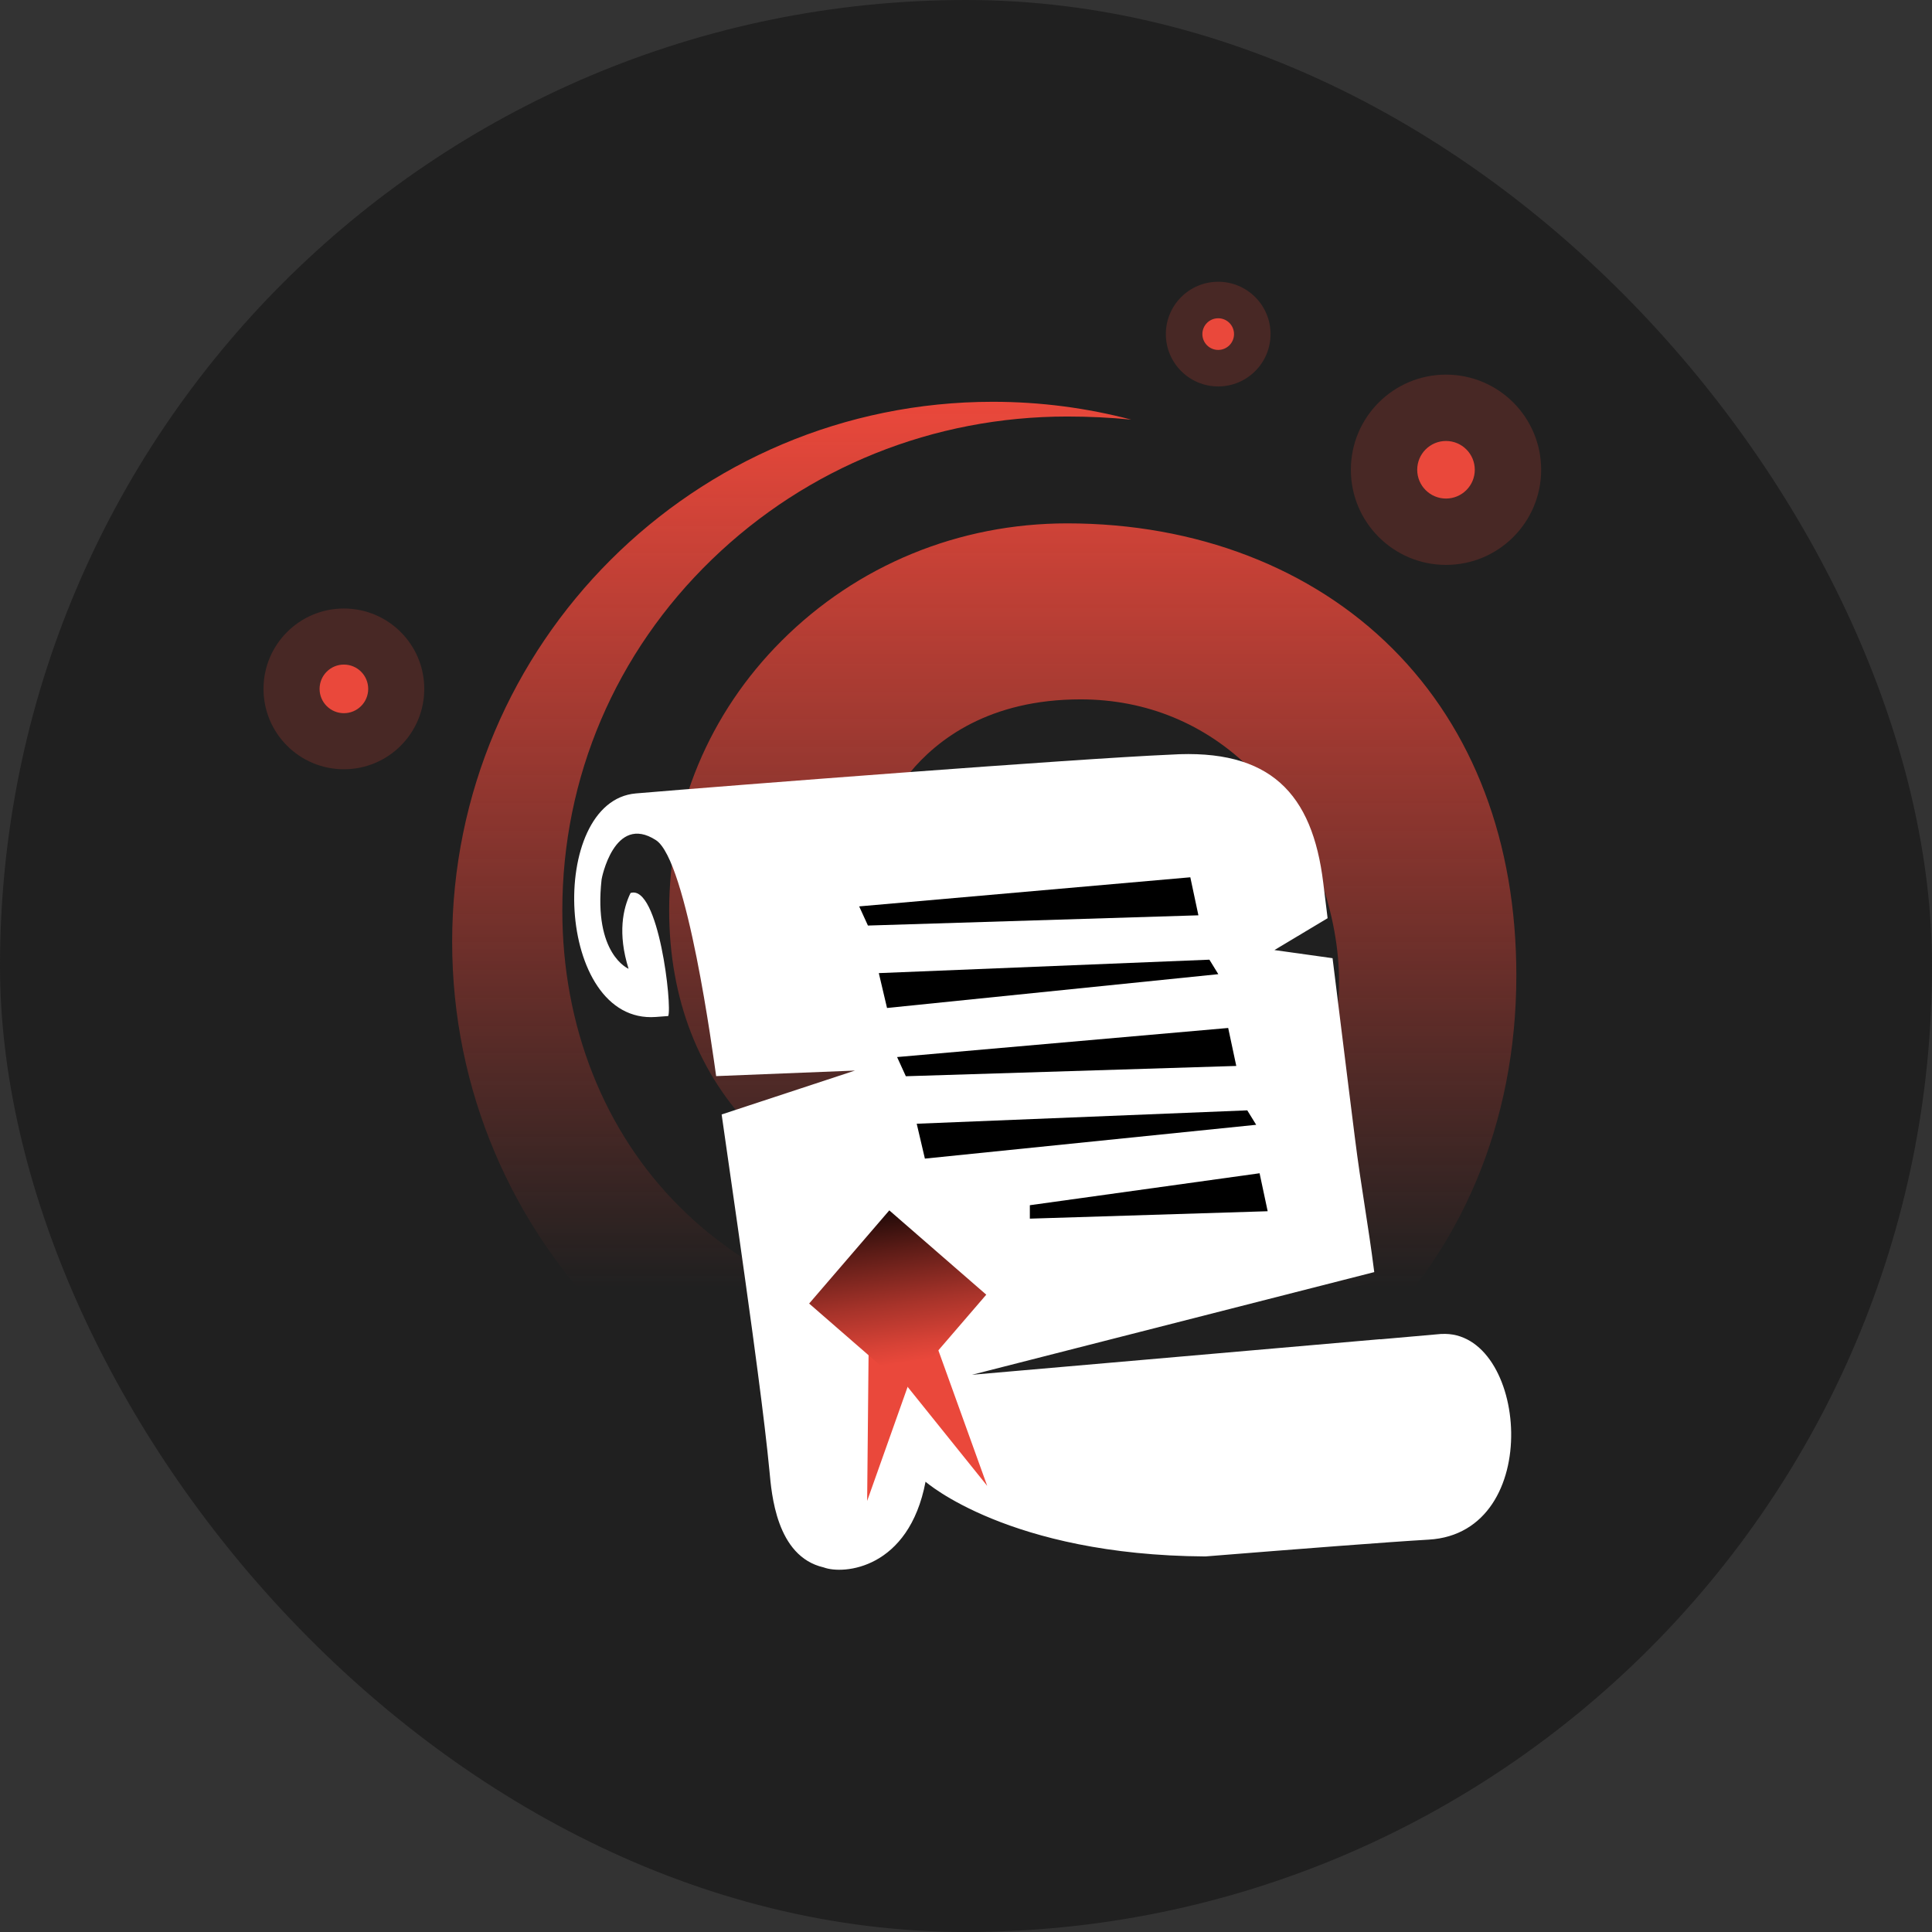
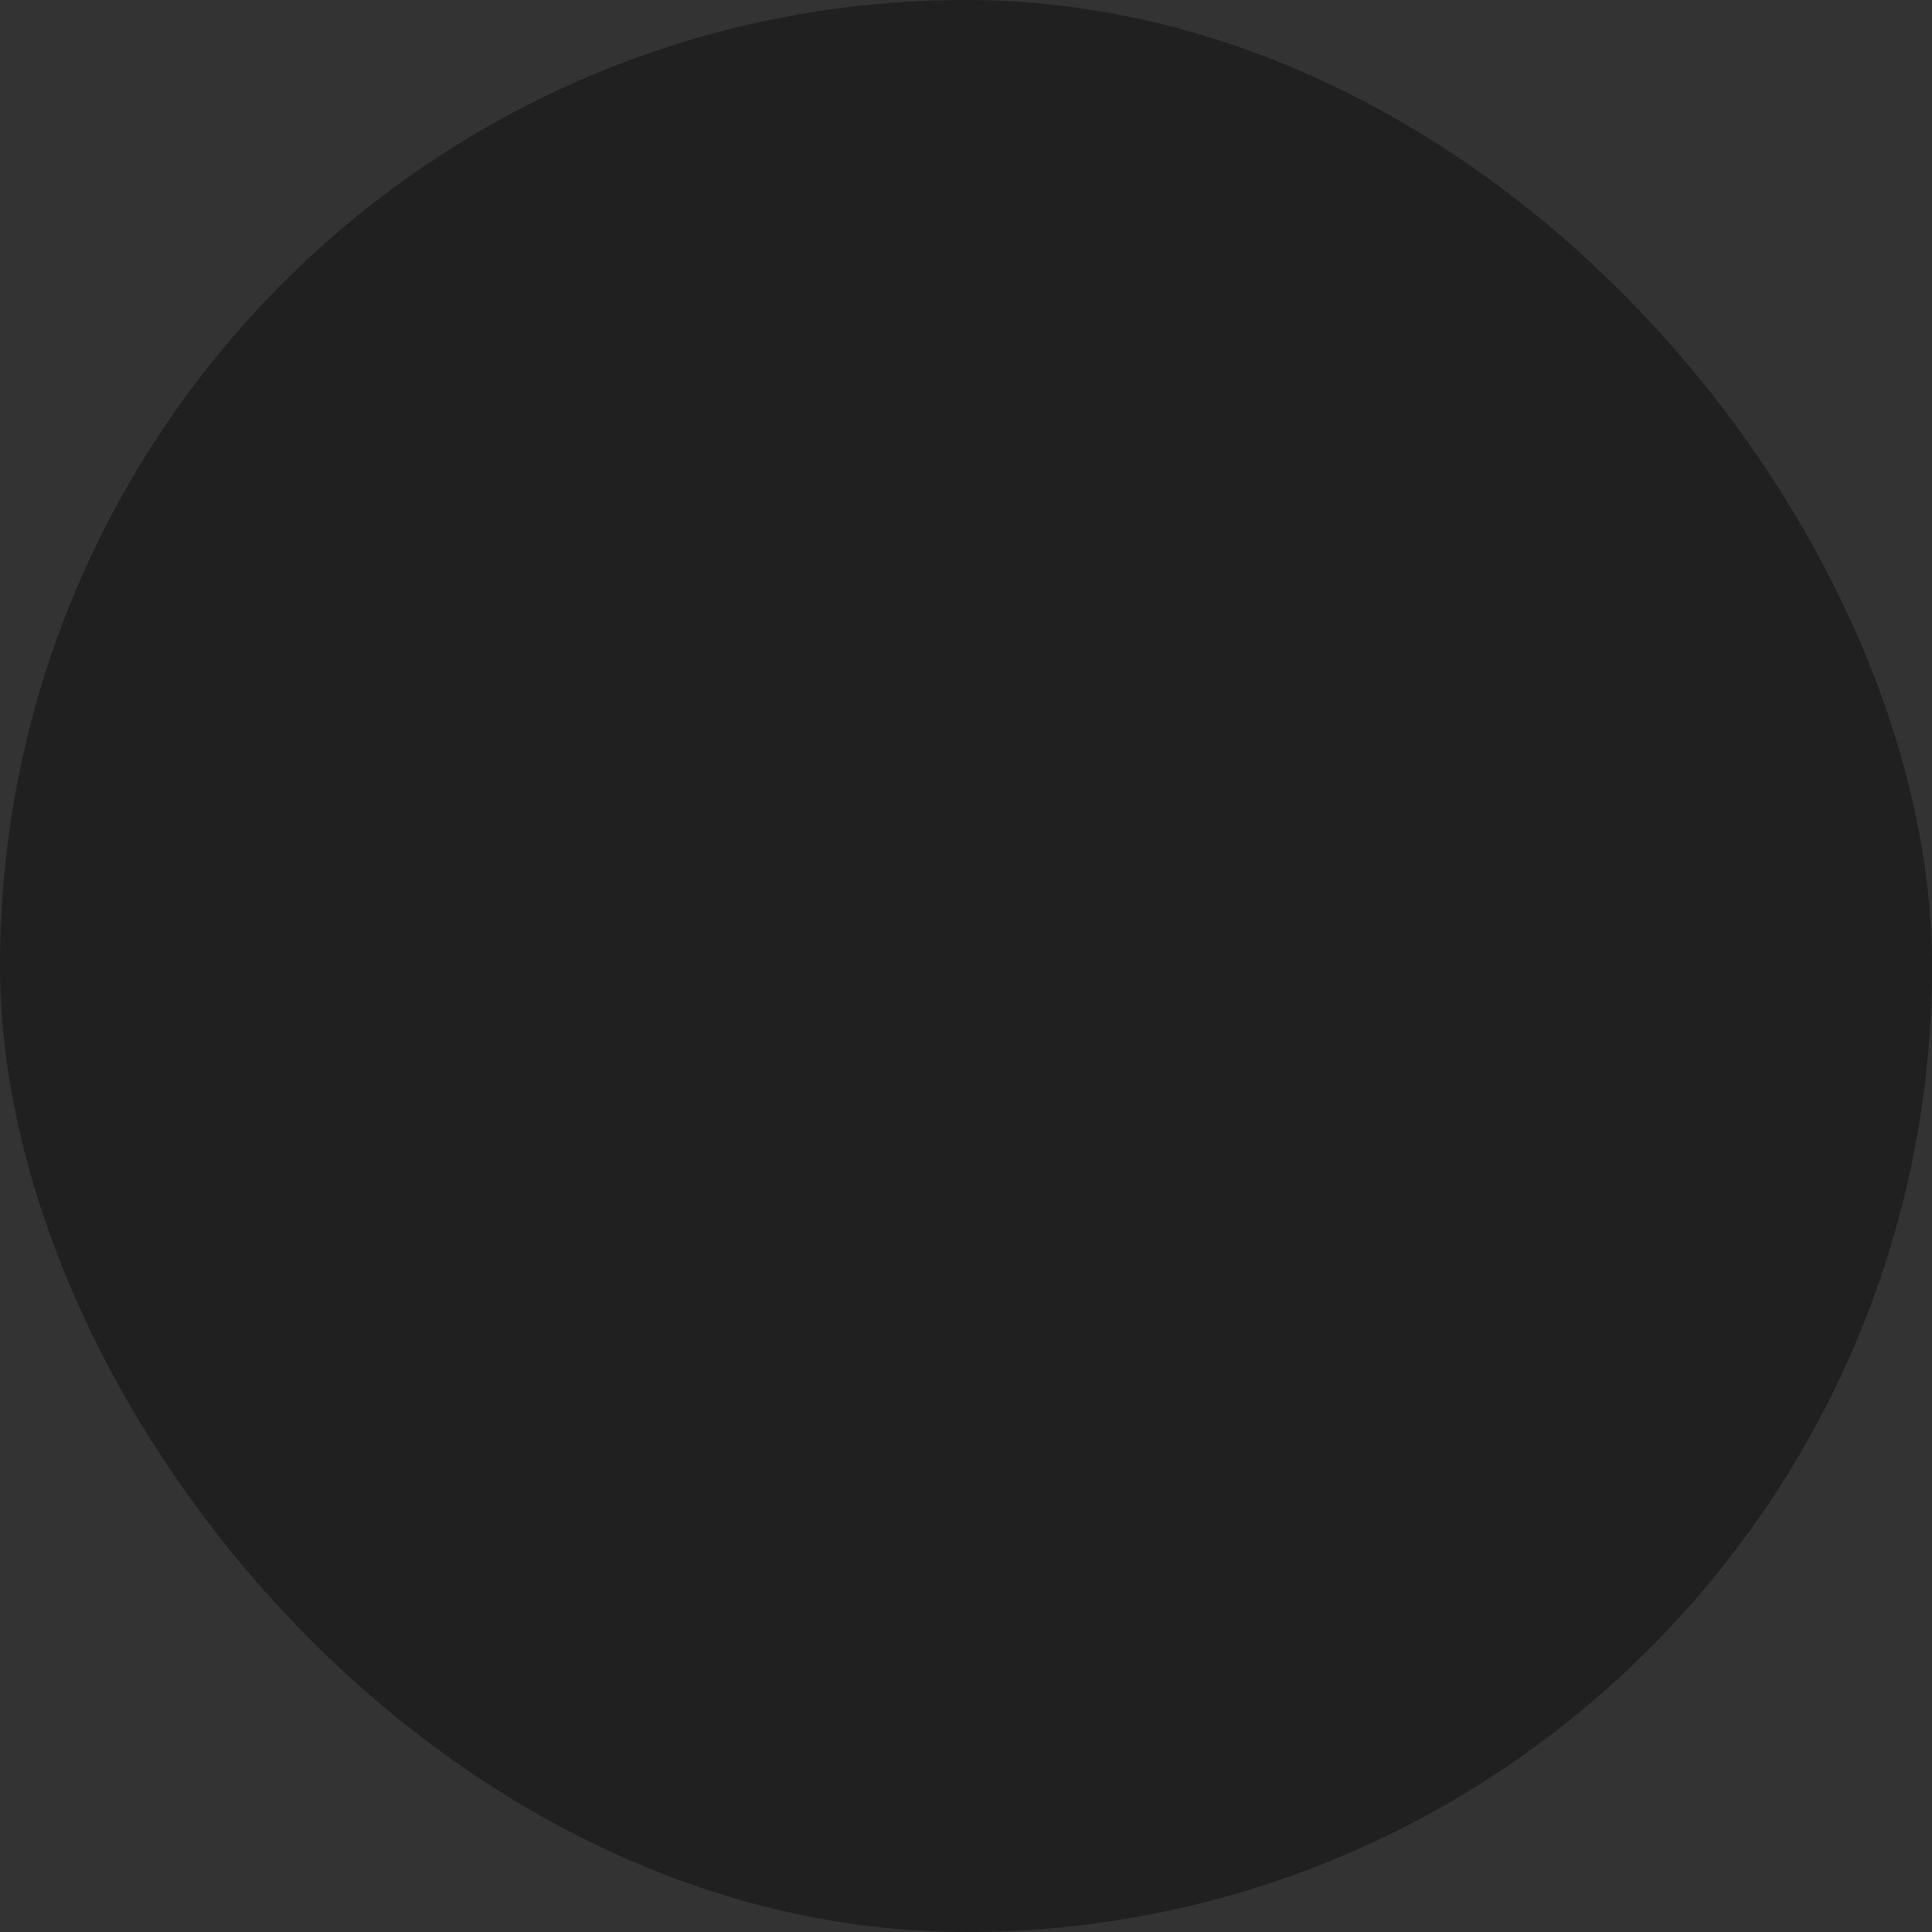
<svg xmlns="http://www.w3.org/2000/svg" width="144" height="144" viewBox="0 0 144 144" fill="none">
  <rect x="0" y="0" width="144" height="144" fill="#333333" stroke="none" />
  <rect width="144" height="144" rx="72" fill="#202020" />
  <g clip-path="url(#clip0_90_1820)">
    <g clip-path="url(#clip1_90_1820)">
-       <path opacity="0.2" d="M25.632 57.337C28.941 57.337 31.623 54.654 31.623 51.345C31.623 48.036 28.941 45.354 25.632 45.354C22.323 45.354 19.64 48.036 19.64 51.345C19.64 54.654 22.323 57.337 25.632 57.337Z" fill="#EA483B" />
+       <path opacity="0.2" d="M25.632 57.337C28.941 57.337 31.623 54.654 31.623 51.345C22.323 45.354 19.64 48.036 19.64 51.345C19.64 54.654 22.323 57.337 25.632 57.337Z" fill="#EA483B" />
      <path d="M25.632 53.157C26.633 53.157 27.444 52.346 27.444 51.345C27.444 50.345 26.633 49.534 25.632 49.534C24.631 49.534 23.82 50.345 23.82 51.345C23.82 52.346 24.631 53.157 25.632 53.157Z" fill="#EA483B" />
      <path opacity="0.2" d="M107.777 42.105C111.694 42.105 114.869 38.93 114.869 35.014C114.869 31.097 111.694 27.922 107.777 27.922C103.86 27.922 100.685 31.097 100.685 35.014C100.685 38.93 103.86 42.105 107.777 42.105Z" fill="#EA483B" />
      <path d="M107.776 37.159C108.961 37.159 109.922 36.199 109.922 35.014C109.922 33.829 108.961 32.868 107.776 32.868C106.591 32.868 105.631 33.829 105.631 35.014C105.631 36.199 106.591 37.159 107.776 37.159Z" fill="#EA483B" />
      <path opacity="0.2" d="M90.797 28.803C92.952 28.803 94.699 27.056 94.699 24.901C94.699 22.747 92.952 21 90.797 21C88.642 21 86.895 22.747 86.895 24.901C86.895 27.056 88.642 28.803 90.797 28.803Z" fill="#EA483B" />
      <path d="M90.797 26.081C91.449 26.081 91.977 25.553 91.977 24.901C91.977 24.25 91.449 23.722 90.797 23.722C90.146 23.722 89.618 24.25 89.618 24.901C89.618 25.553 90.146 26.081 90.797 26.081Z" fill="#EA483B" />
      <path d="M64.599 65.663C64.599 63.743 65.437 60.48 67.796 57.612C69.853 55.109 73.735 52.127 80.54 52.127C85.44 52.127 89.857 53.95 93.314 57.404C98.1 62.183 99.803 68.643 99.803 73.095C99.803 79.428 97.043 85.817 92.231 90.623C87.012 95.836 80.031 98.707 72.573 98.707C64.09 98.707 56.301 95.59 50.634 89.927C45.011 84.307 41.912 76.466 41.912 67.85C41.912 57.937 45.872 48.647 53.064 41.696C60.171 34.826 69.575 31.045 79.545 31.045C81.164 31.045 82.744 31.121 84.313 31.276C81.026 30.41 77.558 29.947 73.998 29.947C51.744 29.947 33.701 47.974 33.701 70.206C33.701 92.438 51.744 110.464 73.998 110.464C96.253 110.464 113.019 94.929 113.019 72.694C113.019 62.795 109.828 54.372 103.787 48.34C97.763 42.322 89.155 39.009 79.542 39.009C71.463 39.009 63.903 42.117 58.254 47.763C52.853 53.16 49.876 60.293 49.876 67.85C49.876 74.435 52.086 80.122 56.263 84.296C60.425 88.452 66.215 90.743 72.567 90.743C77.792 90.743 82.703 88.768 86.394 85.185C89.848 81.831 91.83 77.423 91.83 73.092C91.83 70.15 90.545 65.897 87.676 63.032C85.721 61.077 83.318 60.088 80.54 60.088C75.88 60.088 73.995 62.289 73.132 63.898C73.064 64.027 73.029 64.177 73.029 64.332C73.029 64.739 73.296 65.084 73.665 65.201C75.769 65.886 77.221 67.967 77.221 70.308C77.221 73.314 74.783 75.155 71.774 75.155C68.765 75.155 64.599 72.234 64.599 65.663Z" fill="url(#paint0_linear_90_1820)" />
      <path d="M107.426 99.424L102.88 99.825V99.814L72.445 102.468L102.429 94.815C101.952 91.06 101.458 88.569 100.983 84.781L100.515 81.044C100.064 77.426 99.652 74.099 99.321 71.418L94.989 70.812L98.952 68.438C98.811 67.294 98.7 66.392 98.627 65.795C97.816 59.157 94.699 55.771 87.223 56.248C80.327 56.538 54.033 58.572 47.395 59.137C40.756 59.702 41.353 76.352 48.876 75.799C49.201 75.776 49.508 75.752 49.804 75.729C50.111 75.026 49.092 65.889 46.997 66.559C46.435 67.709 46.022 69.559 46.85 72.208C46.85 72.208 44.219 71.125 44.839 65.552C44.825 65.558 45.767 60.6 48.89 62.62C51.223 64.127 53.146 78.606 53.378 80.207L63.722 79.794L53.787 83.066C54.592 88.651 55.409 94.352 56.076 99.252L56.474 102.234C56.87 105.24 57.177 107.807 57.353 109.66C57.508 111.281 57.839 116.011 61.389 116.824C62.888 117.386 67.747 116.939 68.985 110.438C68.985 110.438 75.175 115.917 89.837 116.008C96.885 115.443 103.515 114.928 106.492 114.755C115.221 114.246 113.83 99.056 107.426 99.427V99.424Z" fill="white" />
      <path d="M88.719 65.388L64.038 67.557L64.691 68.985L89.322 68.222L88.719 65.388Z" fill="black" />
      <path d="M90.142 71.529L65.502 72.53L66.114 75.129L90.806 72.609L90.142 71.529Z" fill="black" />
      <path d="M91.542 76.619L66.864 78.787L67.516 80.216L92.145 79.449L91.542 76.619Z" fill="black" />
-       <path d="M76.759 90.831L94.485 90.278L93.882 87.448L76.759 89.83V90.831Z" fill="black" />
      <path d="M92.964 82.759L68.327 83.757L68.936 86.356L93.629 83.836L92.964 82.759Z" fill="black" />
      <path d="M64.752 99.55L69.242 98.877L64.632 111.872L64.752 99.55Z" fill="#EA483B" />
      <path d="M69.403 99.155L64.942 100.001L73.58 110.748L69.403 99.155Z" fill="#EA483B" />
      <path d="M66.283 90.214L73.51 96.498L67.533 103.443L60.309 97.159L66.283 90.214Z" fill="url(#paint1_linear_90_1820)" />
    </g>
  </g>
  <defs>
    <linearGradient id="paint0_linear_90_1820" x1="73.36" y1="110.47" x2="73.36" y2="29.95" gradientUnits="userSpaceOnUse">
      <stop offset="0.18" stop-color="#EA483B" stop-opacity="0" />
      <stop offset="1" stop-color="#EA483B" />
    </linearGradient>
    <linearGradient id="paint1_linear_90_1820" x1="62.226" y1="89.267" x2="64.142" y2="102.075" gradientUnits="userSpaceOnUse">
      <stop />
      <stop offset="0.34" stop-color="#5A1B16" />
      <stop offset="0.66" stop-color="#A7332A" />
      <stop offset="0.89" stop-color="#D74236" />
      <stop offset="1" stop-color="#EA483B" />
    </linearGradient>
    <clipPath id="clip0_90_1820">
      <rect width="96" height="96" fill="white" transform="translate(19 21)" />
    </clipPath>
    <clipPath id="clip1_90_1820">
-       <rect width="95.232" height="96" fill="white" transform="translate(19.64 21)" />
-     </clipPath>
+       </clipPath>
  </defs>
</svg>